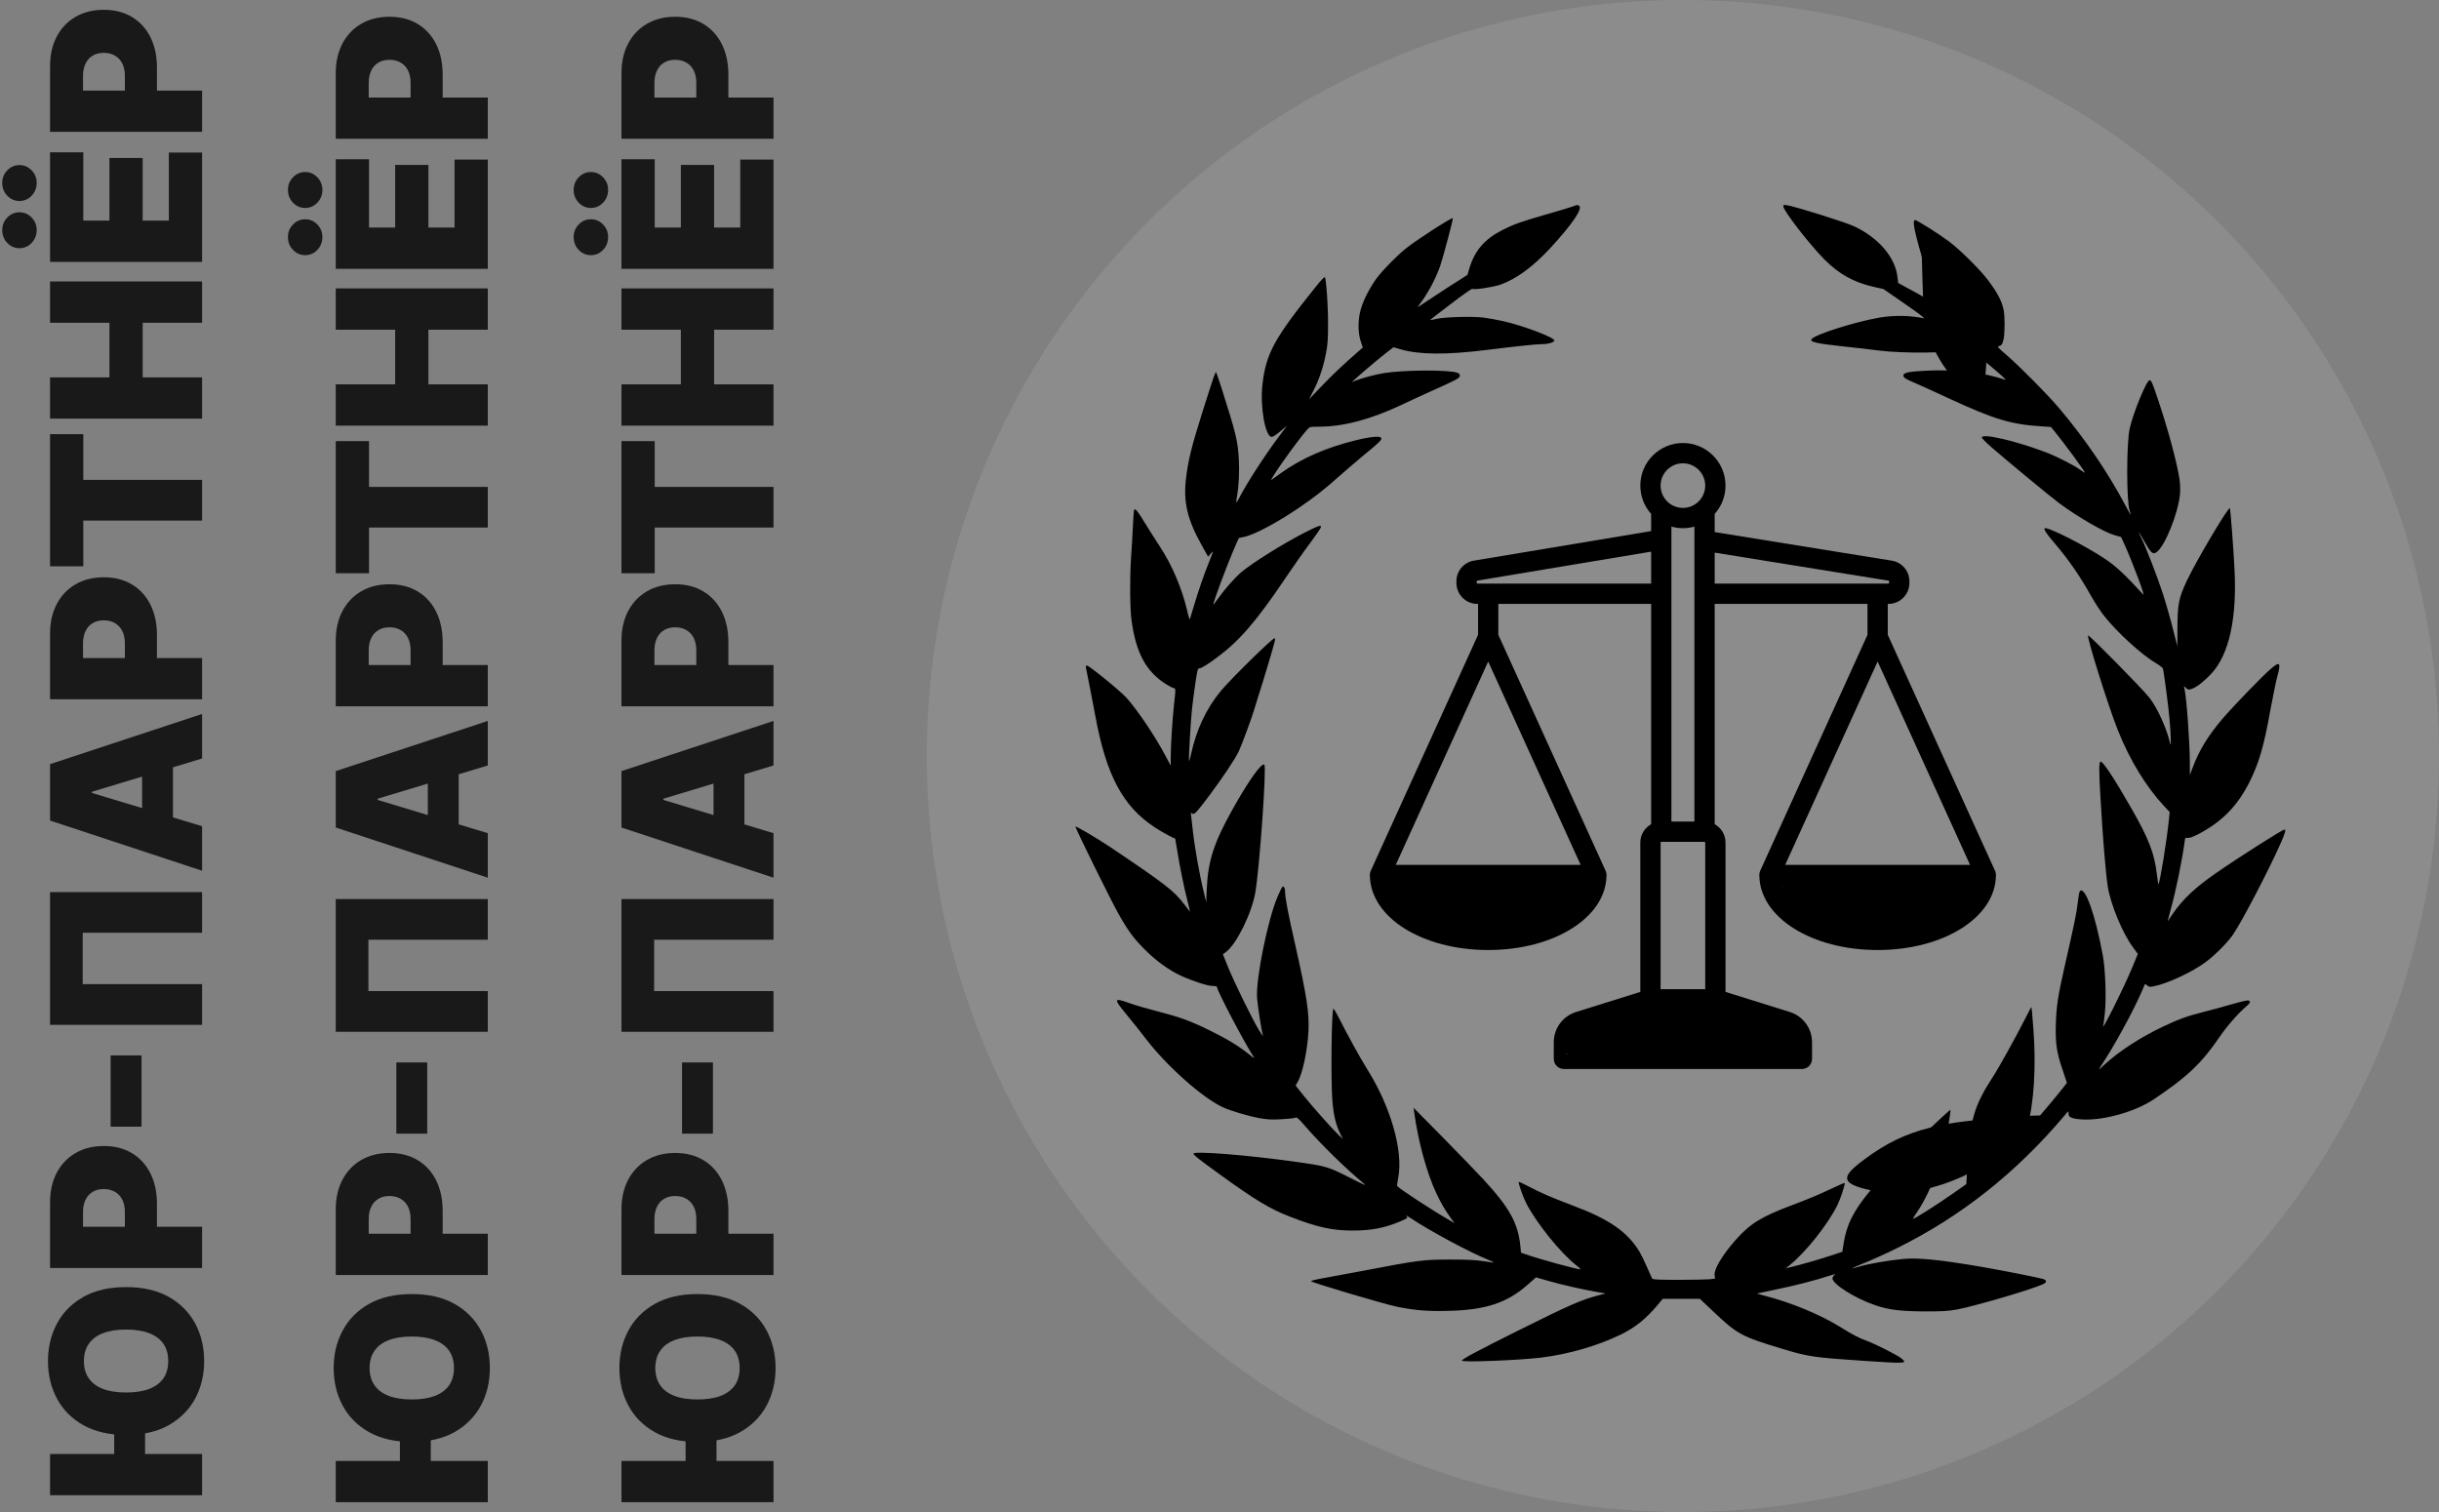
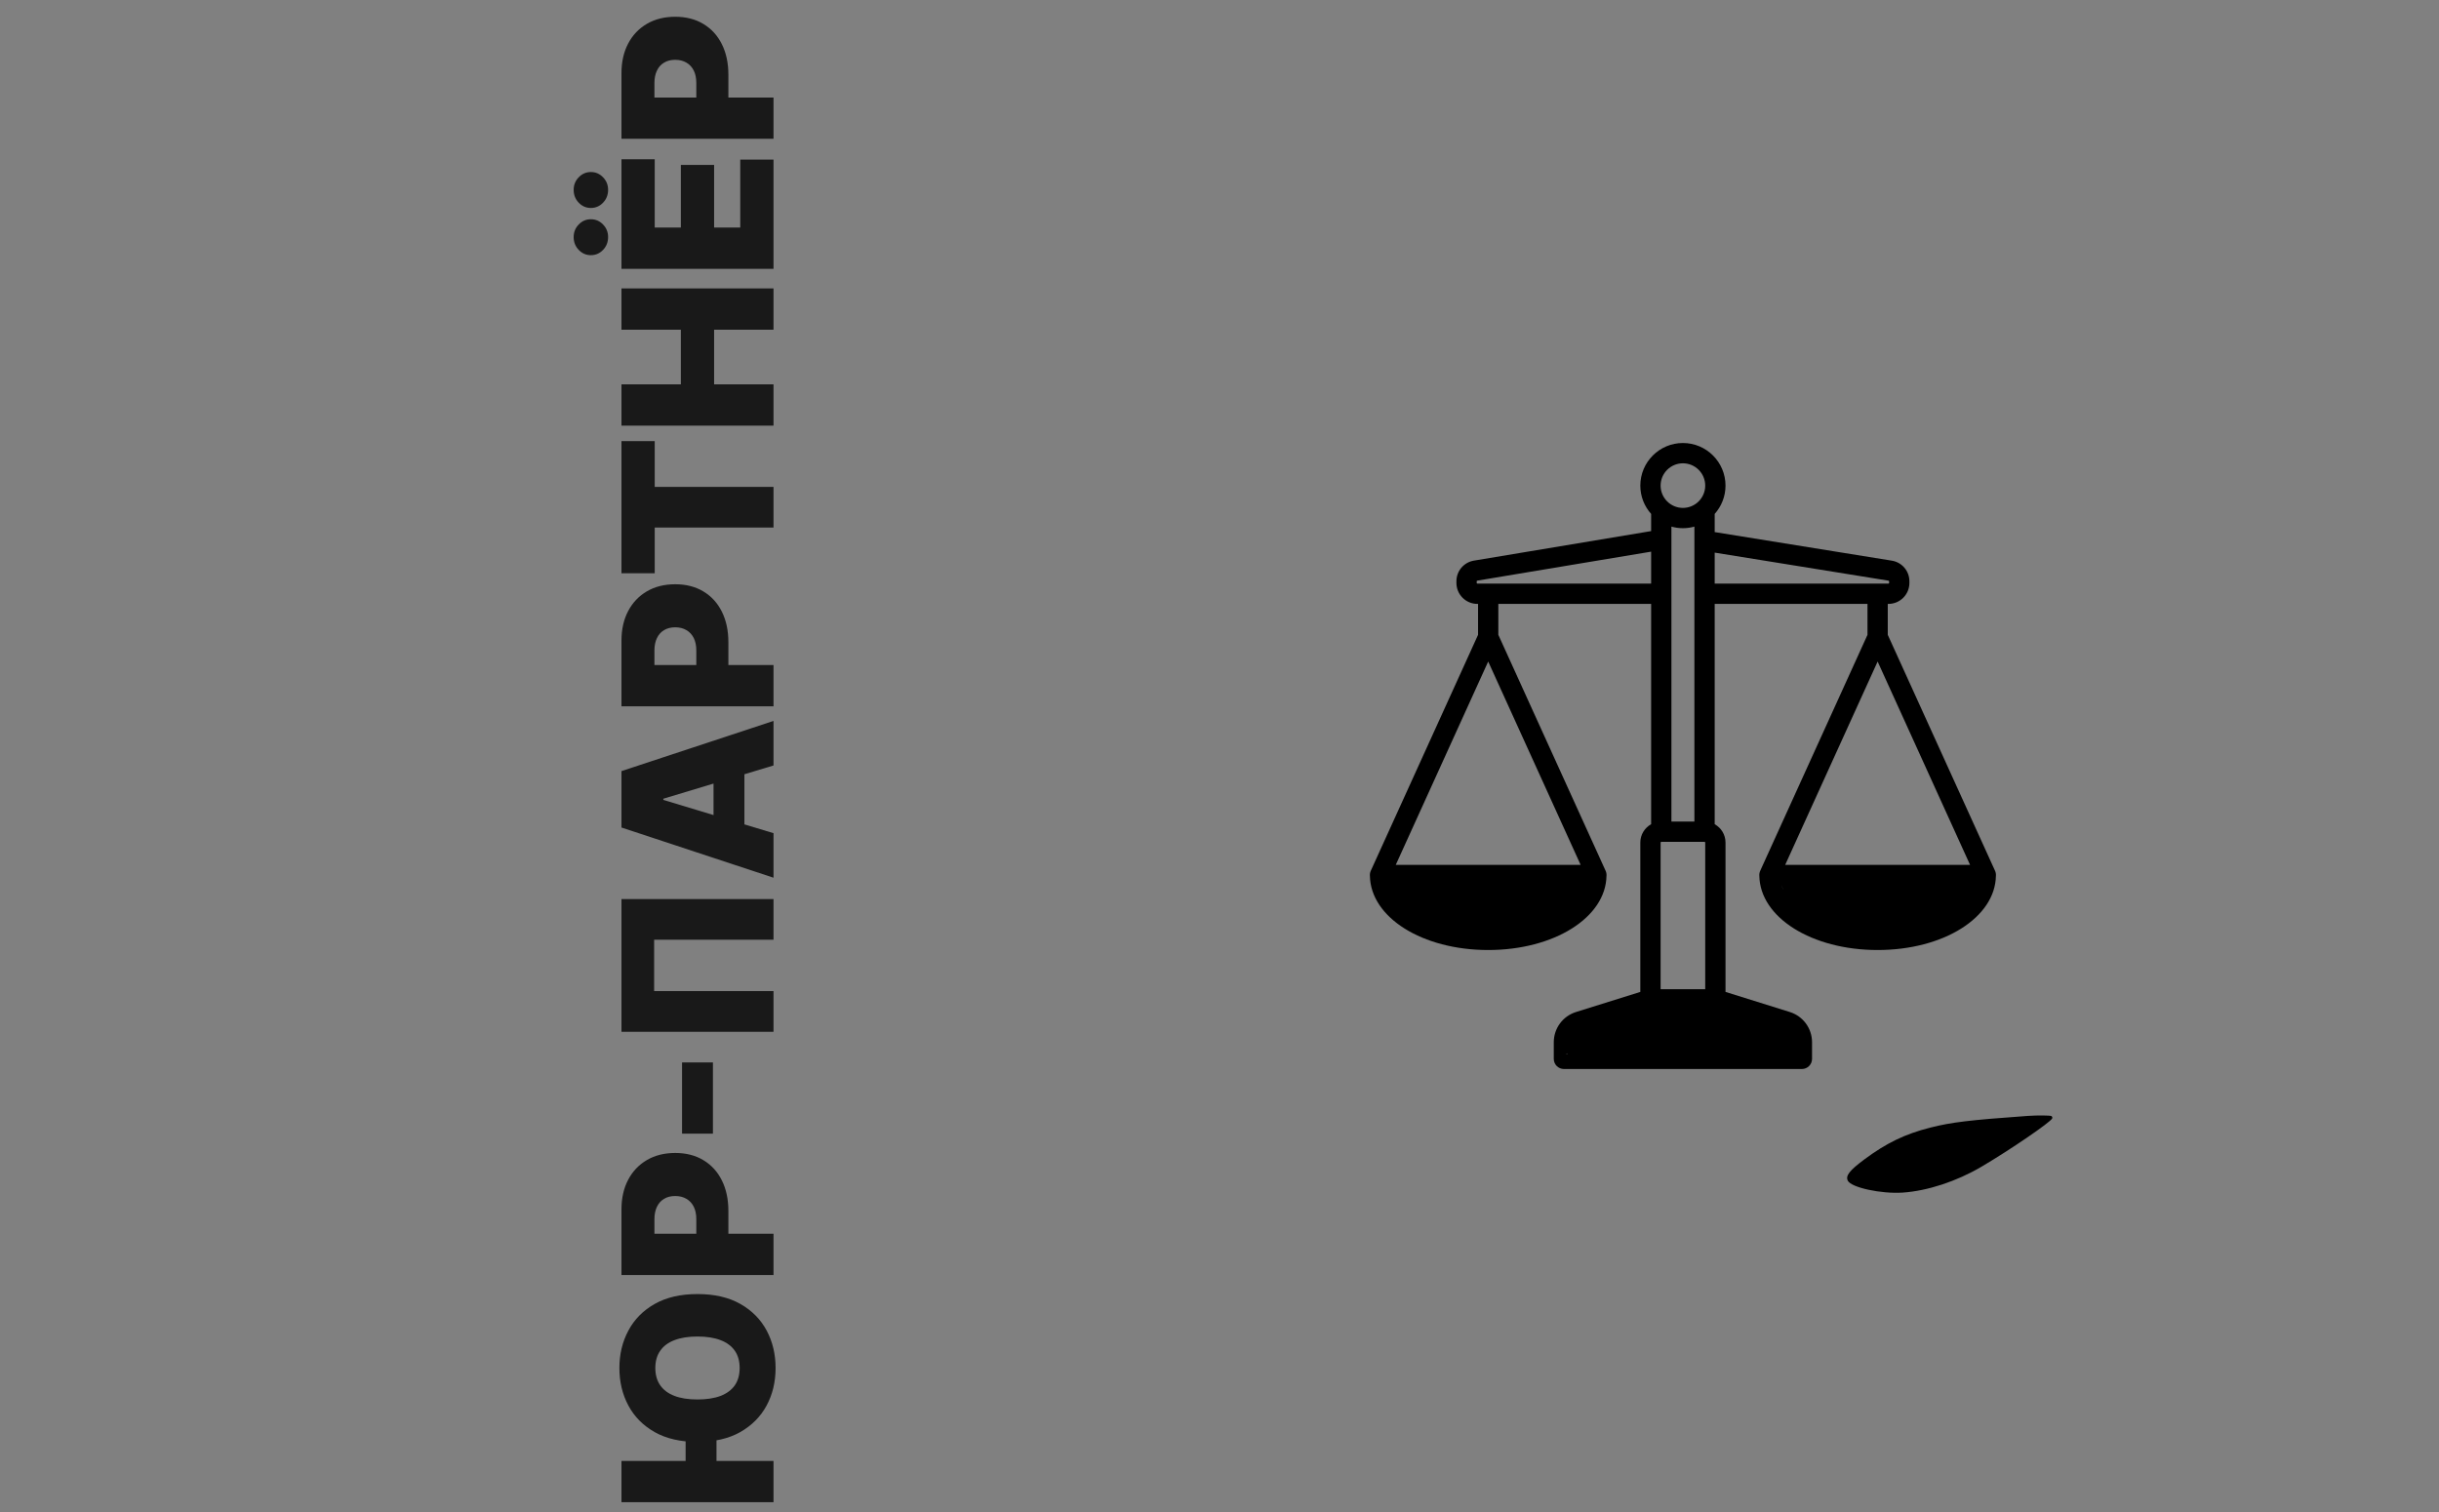
<svg xmlns="http://www.w3.org/2000/svg" width="350" height="217" viewBox="0 0 350 217" fill="none">
  <rect x="0" y="0" width="350" height="217" fill="#808080" stroke="none" />
-   <circle opacity="0.1" cx="241.5" cy="108.5" r="108.5" fill="white" />
  <path d="M286.418 125.637C286.419 125.617 286.421 125.597 286.421 125.576C286.421 125.572 286.42 125.567 286.42 125.563C286.42 125.53 286.417 125.497 286.415 125.464C286.414 125.447 286.413 125.431 286.411 125.415C286.408 125.387 286.403 125.359 286.398 125.33C286.395 125.31 286.392 125.289 286.387 125.269C286.382 125.247 286.376 125.225 286.37 125.203C286.363 125.177 286.357 125.151 286.348 125.126C286.343 125.109 286.336 125.092 286.33 125.075C286.319 125.046 286.308 125.016 286.296 124.988C286.294 124.983 286.292 124.979 286.29 124.974L270.897 91.11V86.671H270.994C272.653 86.671 274.002 85.322 274.002 83.663V83.433C274.002 81.949 272.939 80.7 271.474 80.464L246.06 76.363V73.757C247.025 72.676 247.613 71.252 247.613 69.693C247.613 66.322 244.871 63.58 241.5 63.58C238.13 63.58 235.388 66.322 235.388 69.693C235.388 71.252 235.976 72.676 236.94 73.757V76.221L211.512 80.46C210.055 80.702 208.999 81.95 208.999 83.426V83.663C208.999 85.322 210.348 86.671 212.006 86.671H212.103V91.11L196.71 124.974C196.708 124.978 196.707 124.983 196.705 124.988C196.692 125.016 196.681 125.046 196.67 125.075C196.664 125.092 196.658 125.109 196.652 125.126C196.644 125.151 196.637 125.177 196.63 125.203C196.624 125.225 196.618 125.247 196.613 125.269C196.609 125.289 196.606 125.31 196.602 125.33C196.597 125.359 196.592 125.387 196.589 125.415C196.587 125.431 196.587 125.448 196.586 125.464C196.583 125.497 196.581 125.53 196.58 125.562C196.58 125.567 196.58 125.572 196.58 125.576C196.58 125.597 196.582 125.617 196.582 125.637C196.583 125.654 196.583 125.67 196.584 125.686C196.675 131.672 204.096 136.346 213.558 136.346C223.021 136.346 230.442 131.672 230.533 125.686C230.534 125.67 230.534 125.654 230.535 125.637C230.535 125.617 230.537 125.597 230.537 125.576C230.537 125.572 230.536 125.568 230.536 125.563C230.536 125.53 230.534 125.497 230.531 125.464C230.53 125.448 230.529 125.432 230.527 125.416C230.524 125.387 230.519 125.359 230.514 125.33C230.511 125.31 230.508 125.289 230.504 125.269C230.499 125.247 230.493 125.225 230.487 125.204C230.48 125.177 230.473 125.151 230.465 125.126C230.459 125.109 230.453 125.092 230.447 125.076C230.436 125.046 230.425 125.017 230.412 124.988C230.41 124.983 230.409 124.979 230.406 124.974L215.014 91.11V86.671H236.94V118.289C236.016 118.803 235.388 119.789 235.388 120.919V142.358L226.169 145.239C224.255 145.837 222.969 147.586 222.969 149.592V151.966C222.969 152.77 223.621 153.421 224.425 153.421H258.576C259.38 153.421 260.031 152.77 260.031 151.966V149.591C260.031 147.586 258.745 145.837 256.831 145.239L247.613 142.358V120.919C247.613 119.789 246.985 118.803 246.06 118.289V86.671H267.987V91.11L252.594 124.974C252.592 124.979 252.59 124.983 252.589 124.988C252.576 125.016 252.565 125.046 252.554 125.075C252.548 125.092 252.541 125.109 252.536 125.126C252.527 125.151 252.52 125.177 252.514 125.204C252.508 125.225 252.502 125.247 252.497 125.269C252.492 125.289 252.489 125.31 252.486 125.33C252.481 125.359 252.476 125.387 252.473 125.416C252.471 125.432 252.471 125.448 252.469 125.464C252.467 125.497 252.465 125.53 252.464 125.563C252.464 125.567 252.463 125.572 252.463 125.576C252.463 125.597 252.466 125.617 252.466 125.637C252.466 125.654 252.466 125.67 252.468 125.686C252.558 131.672 259.98 136.346 269.442 136.346C278.905 136.346 286.326 131.672 286.416 125.686C286.418 125.67 286.418 125.654 286.418 125.637ZM213.558 94.942L226.822 124.121H200.295L213.558 94.942ZM213.558 133.435C206.82 133.435 201.006 130.625 199.744 127.032L200.295 131.483L213.558 134.617L226.822 130.439L227.373 127.032C226.111 130.625 220.297 133.435 213.558 133.435ZM244.702 120.919V141.973H238.299V120.919C238.299 120.866 238.342 120.822 238.396 120.822H244.605C244.658 120.822 244.702 120.866 244.702 120.919ZM239.851 117.912V75.577C240.376 75.724 240.929 75.805 241.5 75.805C242.072 75.805 242.625 75.724 243.15 75.577V117.912H239.851ZM241.5 66.491C243.266 66.491 244.702 67.927 244.702 69.693C244.702 71.458 243.266 72.894 241.5 72.894C239.735 72.894 238.299 71.458 238.299 69.693C238.299 67.927 239.735 66.491 241.5 66.491ZM212.006 83.76C211.953 83.76 211.909 83.717 211.909 83.663V83.426C211.909 83.379 211.943 83.338 211.99 83.331L236.94 79.172V83.76H212.006ZM257.121 151.332V150.51H225.88L224.786 151.332C224.786 150.606 228.256 153.004 227.92 150.51L236.94 151.966L245.679 151.332L255.628 151.966C256.32 152.182 257.121 150.606 257.121 151.332ZM246.06 79.311L271.01 83.337C271.057 83.345 271.091 83.385 271.091 83.433V83.664C271.091 83.717 271.048 83.761 270.994 83.761H246.06V79.311ZM269.442 94.942L282.705 124.121H256.179L269.442 94.942ZM269.442 133.435C262.703 133.435 256.889 130.625 255.628 127.032L257.121 130.439L261.349 133.435H269.442L271.795 134.617L282.705 131.483L283.257 127.032C281.995 130.625 276.181 133.435 269.442 133.435Z" fill="black" />
-   <path d="M225.725 29.62C225.427 29.743 223.717 30.246 221.927 30.763C218.278 31.811 217.26 32.178 215.686 32.967C213.082 34.273 211.63 35.933 210.871 38.477L210.572 39.457L209.338 40.246C208.646 40.667 207.086 41.688 205.851 42.504C204.617 43.321 203.559 44.028 203.477 44.069C203.409 44.109 203.491 43.974 203.654 43.756C204.861 42.191 205.973 40.123 206.665 38.178C207.099 36.913 208.592 31.307 208.483 31.307C208.13 31.307 203.532 34.26 201.849 35.579C200.615 36.532 198.485 38.695 197.603 39.865C196.599 41.212 195.636 43.076 195.256 44.45C194.85 45.919 194.85 47.769 195.27 48.994L195.568 49.878L195.107 50.273C192.828 52.259 191.146 53.851 189.64 55.429L187.836 57.32L188.501 56.027C189.301 54.463 189.871 52.776 190.278 50.735C190.522 49.47 190.576 48.722 190.576 46.477C190.59 43.987 190.332 40.178 190.129 39.783C190.074 39.688 189.545 40.232 188.826 41.144C182.79 48.654 181.65 50.762 181.148 55.32C180.823 58.408 181.555 62.571 182.45 62.707C182.627 62.734 183.088 62.435 183.712 61.918L184.702 61.075L183.495 62.694C181.514 65.32 178.828 69.496 177.825 71.469C177.635 71.85 177.458 72.122 177.418 72.095C177.39 72.054 177.431 71.7 177.499 71.292C177.77 69.891 177.879 67.619 177.77 65.823C177.607 63.197 177.363 62.218 175.369 55.932C174.949 54.626 174.569 53.497 174.514 53.443C174.406 53.32 174.216 53.905 172.615 58.925C171.001 64.027 170.458 66.204 170.173 68.857C169.807 72.135 170.431 74.666 172.466 78.285L173.361 79.89L173.755 79.441C173.972 79.196 174.108 79.088 174.067 79.196C174.026 79.305 173.755 80.013 173.456 80.775C172.737 82.543 171.964 84.815 171.327 86.951C171.055 87.89 170.797 88.747 170.757 88.856C170.716 88.965 170.54 88.448 170.377 87.699C169.631 84.489 168.179 81.06 166.456 78.462C165.765 77.4 164.774 75.85 164.272 75.02C163.363 73.496 162.929 72.952 162.767 73.115C162.712 73.169 162.617 74.326 162.563 75.686C162.495 77.06 162.387 79.033 162.305 80.081C162.115 82.856 162.143 87.319 162.373 88.992C162.997 93.631 164.408 96.298 167.216 98.121C167.677 98.42 168.193 98.692 168.369 98.733C168.735 98.828 168.735 98.719 168.478 101.073C168.234 103.345 168.003 106.991 168.003 108.651V109.875L167.243 108.46C165.778 105.699 163.336 102.052 161.695 100.189C160.84 99.223 156.309 95.522 155.97 95.522C155.821 95.522 155.78 95.617 155.834 95.822C156.011 96.651 156.784 100.61 157.164 102.665C158.738 111.249 161.112 115.712 165.697 118.732C166.673 119.371 168.369 120.31 168.641 120.351C168.654 120.351 168.79 121.181 168.953 122.188C169.319 124.5 169.929 127.439 170.431 129.412C170.648 130.242 170.784 130.868 170.73 130.813C170.675 130.745 170.35 130.323 170.011 129.874C168.491 127.861 167.325 126.949 159.389 121.616C157.354 120.256 154.369 118.501 154.329 118.637C154.274 118.8 159.321 129.031 160.474 131.099C161.885 133.602 162.644 134.636 164.272 136.269C165.9 137.915 167.799 139.275 169.522 140.064C171.177 140.813 173.321 141.506 174.013 141.506C174.46 141.506 174.65 141.561 174.65 141.683C174.65 142.187 178.584 149.669 179.873 151.642C180.09 151.969 179.968 151.901 179.195 151.275C177.757 150.118 176.047 149.084 173.497 147.833C170.743 146.486 169.251 145.955 165.982 145.112C164.639 144.772 162.875 144.255 162.075 143.969C159.796 143.153 159.755 143.302 161.668 145.615C162.427 146.527 163.689 148.118 164.462 149.125C167.46 153.03 172.602 157.601 175.505 158.921C176.712 159.465 179.181 160.199 180.809 160.485C181.854 160.676 182.518 160.703 183.821 160.635C184.743 160.594 185.638 160.499 185.815 160.431C186.113 160.308 186.249 160.417 187.226 161.546C189.586 164.267 193.018 167.628 195.677 169.832C196.179 170.24 195.799 170.09 193.588 168.961C190.576 167.437 190.291 167.356 186.045 166.757C179.127 165.777 171.259 165.152 171.259 165.573C171.259 165.764 172.073 166.403 174.989 168.512C180.036 172.172 182.261 173.519 185.096 174.607C189.071 176.144 191.132 176.607 194.117 176.607C196.817 176.607 198.702 176.24 200.941 175.287C202.053 174.811 202.053 174.797 201.822 174.525C201.687 174.376 201.972 174.512 202.46 174.838C205.037 176.58 210.925 179.75 213.611 180.824C214.045 181.001 214.371 181.165 214.357 181.192C214.33 181.219 213.665 181.124 212.892 181.001C211.847 180.838 210.64 180.77 208.293 180.77C204.169 180.77 203.749 180.824 195.27 182.443C193.737 182.729 191.499 183.151 190.291 183.369C189.071 183.573 188.094 183.804 188.121 183.872C188.189 184.062 198.675 187.178 200.493 187.545C203.125 188.076 204.875 188.212 207.981 188.13C213.19 187.994 216.27 186.974 219.146 184.443L220.421 183.328L222.184 183.831C224.233 184.416 227.014 185.042 229.022 185.396L230.419 185.641L229.442 185.885C226.865 186.566 225.4 187.205 217.721 191.028C211.888 193.939 209.785 195.069 209.785 195.273C209.785 195.545 217.694 195.246 221.181 194.837C225.074 194.361 229.32 193.137 232.644 191.504C234.638 190.525 236.144 189.314 237.731 187.45L238.613 186.402H241.271H243.93L245.816 188.185C249.316 191.504 249.845 191.79 255.773 193.586C259.504 194.715 260.209 194.824 267.765 195.327C273.531 195.708 273.734 195.694 272.88 194.973C272.351 194.524 269.298 192.974 267.942 192.457C266.694 191.994 265.853 191.559 264.252 190.552C261.281 188.688 257.021 186.919 253.101 185.926C252.558 185.79 252.124 185.654 252.151 185.641C252.165 185.627 253.399 185.368 254.891 185.056C257.591 184.511 260.616 183.722 262.556 183.083C263.248 182.852 263.479 182.811 263.275 182.96C263.099 183.069 262.963 183.314 262.963 183.477C262.963 184.307 266.287 186.389 269.19 187.355C271.089 187.994 272.771 188.198 276.257 188.212C278.808 188.212 279.567 188.171 280.87 187.926C283.488 187.436 291.858 184.974 293.255 184.266C293.744 184.022 293.717 183.736 293.187 183.559C292.509 183.355 287.639 182.389 284.6 181.858C278.564 180.811 275.24 180.471 273.042 180.688C270.723 180.92 267.969 181.409 266.558 181.845C265.283 182.226 265.608 182.035 267.575 181.246C268.661 180.811 270.736 179.872 272.188 179.151C281.372 174.621 289.362 168.294 296.294 160.063C296.85 159.41 296.864 159.397 296.837 159.805C296.796 160.349 297.298 160.567 298.79 160.662C301.856 160.839 306.414 159.56 309.086 157.764C313.794 154.622 315.964 152.567 318.46 148.894C319.627 147.193 321.201 145.397 322.489 144.309C322.964 143.915 323.005 143.642 322.571 143.574C322.422 143.561 321.363 143.806 320.21 144.146C319.057 144.486 317.24 144.976 316.195 145.234C313.862 145.819 312.546 146.309 310.348 147.357C307.16 148.88 304.189 150.812 302.127 152.676C301.069 153.642 301.042 153.656 301.435 153.071C303.226 150.445 306.251 144.908 307.391 142.187C307.594 141.697 307.784 141.275 307.811 141.248C307.838 141.221 307.988 141.302 308.137 141.438C308.368 141.656 308.49 141.67 309.141 141.534C311.094 141.139 314.608 139.493 316.48 138.105C317.918 137.03 319.641 135.303 320.455 134.105C321.716 132.269 325.569 124.895 327.251 121.086C327.929 119.548 328.065 119.059 327.821 119.059C327.536 119.059 321.526 122.868 318.162 125.194C315.028 127.344 313.21 129.058 311.732 131.235C311.379 131.752 311.081 132.201 311.067 132.214C311.04 132.242 311.243 131.507 311.488 130.582C312.261 127.766 313.129 123.548 313.495 120.814C313.563 120.229 313.59 120.201 313.943 120.256C314.201 120.283 314.662 120.12 315.367 119.766C318.867 117.943 321.079 115.685 322.829 112.188C324.199 109.426 324.877 107.073 325.827 101.78C326.179 99.876 326.613 97.753 326.803 97.059C327.346 95.114 327.17 94.883 325.962 95.903C324.796 96.883 320.617 101.195 319.003 103.073C316.86 105.576 315.571 107.685 314.635 110.202L314.255 111.236L314.241 109.399C314.241 106.433 313.767 100.066 313.468 98.787L313.387 98.447L313.712 98.746C314.011 99.019 314.079 99.019 314.553 98.855C315.232 98.624 316.385 97.713 317.362 96.651C319.912 93.862 321.038 88.652 320.644 81.482C320.482 78.394 320.088 73.265 319.993 72.952C319.871 72.544 315.245 80.339 313.835 83.305C312.641 85.863 312.491 86.611 312.464 90.216L312.451 92.733L312.125 91.441C311.46 88.815 310.945 86.992 310.348 85.128C309.683 83.046 307.933 78.502 307.309 77.264C306.645 75.945 306.875 76.19 307.73 77.727C308.639 79.346 308.924 79.605 309.426 79.278C310.66 78.462 312.614 73.605 312.844 70.802C312.885 70.258 312.844 69.347 312.763 68.761C312.383 66.34 311.121 61.633 309.738 57.524C308.869 54.925 308.72 54.572 308.462 54.572C308.042 54.572 306.129 59.197 305.614 61.51C305.139 63.578 305.139 72.027 305.614 73.305C305.722 73.632 305.79 73.891 305.763 73.891C305.736 73.891 305.369 73.237 304.949 72.435C302.426 67.714 299.251 63.047 295.561 58.667C293.92 56.708 289.674 52.422 287.87 50.885C286.825 50 286.581 49.728 286.784 49.688C287.205 49.62 287.341 49.429 287.503 48.762C287.707 47.973 287.72 45.334 287.517 44.436C287.246 43.171 286.662 42.055 285.292 40.219C284.18 38.722 281.209 35.783 279.649 34.627C278.17 33.525 275.077 31.579 274.806 31.579C274.535 31.579 274.589 32.382 274.982 33.933C275.403 35.647 276.298 38.654 276.624 39.47C277.193 40.899 278.333 42.64 279.92 44.531L280.531 45.252L280.056 44.939C278.957 44.218 278.062 43.715 275.308 42.205L272.391 40.613L272.296 39.797C271.984 36.94 269.597 34.137 266.07 32.477C264.862 31.906 257.672 29.648 256.451 29.457C255.99 29.375 255.909 29.403 255.909 29.607C255.909 30.233 259.639 35.049 261.81 37.239C263.885 39.334 266.015 40.518 268.878 41.171L270.275 41.484L273.368 43.62C275.321 44.967 276.312 45.728 276.054 45.674C274.046 45.266 271.794 45.225 269.719 45.579C266.192 46.191 260.548 47.973 259.979 48.654C259.626 49.075 260.575 49.293 264.74 49.742C266.49 49.919 268.647 50.177 269.542 50.3C273.069 50.762 280.354 50.681 281.887 50.136C282.538 49.919 282.484 49.878 285.048 52.041C287.314 53.932 288.046 54.612 287.72 54.504C284.777 53.456 280.409 52.966 276.176 53.211C273.856 53.334 273.137 53.497 273.137 53.891C273.137 54.191 273.449 54.395 274.833 54.98C275.43 55.225 277.6 56.218 279.649 57.17C286.188 60.19 288.521 60.898 292.903 61.184L294.313 61.279L294.829 61.905C296.199 63.578 299.184 67.632 299.184 67.836C299.184 67.877 298.899 67.7 298.546 67.442C297.515 66.707 295.168 65.51 293.472 64.871C289.226 63.252 284.397 62.15 284.397 62.789C284.397 62.898 285.021 63.537 285.794 64.204C287.965 66.095 294.3 71.333 295.48 72.204C298.166 74.203 302.005 76.421 303.511 76.829L304.379 77.074L304.854 78.108C305.994 80.625 307.906 85.7 307.554 85.319C305.017 82.543 303.647 81.264 302.127 80.244C299.251 78.312 293.73 75.51 293.405 75.822C293.269 75.972 293.73 76.68 294.788 77.904C296.796 80.244 298.492 82.693 300.106 85.591C300.594 86.448 301.381 87.672 301.87 88.298C303.714 90.679 307.337 93.985 309.426 95.209C309.914 95.495 310.335 95.822 310.375 95.93C310.511 96.379 311.135 101.046 311.325 103.141C311.515 105.195 311.583 107.399 311.433 106.746C310.972 104.637 309.575 101.563 308.422 100.107C307.337 98.746 299.78 91.073 299.645 91.196C299.428 91.427 302.561 101.413 303.932 104.841C305.614 109.059 307.974 112.923 310.511 115.644L311.352 116.542L311.243 117.63C310.931 120.691 309.955 126.664 309.738 126.895C309.711 126.922 309.616 126.31 309.521 125.548C309.181 122.501 308.368 120.378 305.776 115.875C303.375 111.671 301.734 109.209 301.435 109.304C301.191 109.385 301.191 110.61 301.422 114.501C301.761 120.337 302.154 125.126 302.453 127.153C302.846 129.752 304.61 134.01 306.143 136.037L306.78 136.908L306.021 138.758C304.854 141.602 301.381 148.554 301.815 147.193C301.856 147.057 301.964 146.268 302.046 145.438C302.277 143.261 302.127 139.139 301.761 137.153C300.676 131.235 299.211 127.14 298.465 127.888C298.383 127.97 298.247 128.732 298.153 129.602C297.976 131.112 297.705 132.432 296.28 138.69C295.317 142.935 295.087 144.445 295.019 146.989C294.937 149.737 295.127 151.071 296.023 153.656L296.606 155.411L295.901 156.309C294.49 158.118 290.99 162.186 290.841 162.186C290.813 162.186 290.854 161.982 290.922 161.737C291.872 158.431 292.211 152.989 291.79 147.629C291.668 145.942 291.532 144.554 291.519 144.527C291.492 144.5 291.098 145.234 290.637 146.159C289.172 149.03 286.866 153.193 285.943 154.608C283.325 158.621 282.66 160.853 282.335 166.866L282.172 169.941L280.273 171.274C277.872 172.961 274.63 175.015 274.521 174.906C274.494 174.879 274.684 174.566 274.942 174.199C276.461 172.063 278.075 168.349 278.903 165.043C279.269 163.614 279.961 159.533 279.893 159.302C279.825 159.111 272.581 166.145 270.601 168.322C266.327 173.042 265.066 175.178 264.537 178.634L264.374 179.654L262.353 180.321C261.227 180.688 259.409 181.233 258.283 181.518L256.248 182.035L256.858 181.545C259.137 179.695 262.23 175.818 263.641 173.015C264.089 172.131 264.713 170.253 264.727 169.777C264.727 169.723 264.008 170.022 263.139 170.444C260.887 171.505 259.856 171.94 257.062 173.002C252.721 174.634 251.134 175.614 249.045 177.981C247.145 180.131 245.938 182.171 246.047 183.015L246.114 183.505L245.287 183.6C244.839 183.641 242.831 183.681 240.837 183.681C238.083 183.681 237.175 183.641 237.093 183.505C237.039 183.423 236.713 182.688 236.361 181.886C236.021 181.083 235.52 180.076 235.275 179.654C233.539 176.784 230.907 174.961 225.657 173.002C222.768 171.913 220.95 171.138 219.322 170.253C218.549 169.845 217.925 169.573 217.925 169.641C217.925 169.995 218.549 171.736 218.969 172.593C220.407 175.45 223.975 179.886 226.227 181.613C226.593 181.886 226.837 182.13 226.77 182.158C226.498 182.239 220.746 180.675 218.807 179.967L218.264 179.777L218.169 178.784C217.83 175.519 216.609 173.315 212.865 169.26C211.929 168.254 209.297 165.519 207.018 163.206L202.853 158.989L202.935 159.601C203.491 163.75 204.752 168.39 206.136 171.301C206.855 172.798 207.33 173.614 208.198 174.825L208.727 175.546L208.076 175.165C205.485 173.682 200.696 170.539 200.493 170.213C200.452 170.158 200.534 169.6 200.656 168.975C201.375 165.152 199.57 158.825 196.22 153.492C195.256 151.969 193.208 148.241 192.069 145.955C191.743 145.302 191.417 144.772 191.35 144.772C191.078 144.772 190.956 155.002 191.2 158.009C191.363 160.009 191.702 161.424 192.286 162.621L192.706 163.478L192.001 162.798C190.97 161.791 188.27 158.744 187.009 157.166L185.923 155.792L186.181 155.343C186.9 154.2 187.633 150.758 187.768 147.955C187.89 145.37 187.51 142.881 185.896 135.724C184.879 131.276 184.417 128.868 184.417 128.051C184.417 127.453 184.228 127.085 184.01 127.303C183.929 127.385 183.617 128.01 183.332 128.691C181.935 131.956 180.212 140.418 180.388 143.207C180.47 144.323 181.04 148.05 181.243 148.663C181.284 148.812 180.999 148.404 180.619 147.765C179.642 146.146 177.119 140.989 176.224 138.786L175.491 136.962L175.952 136.609C177.458 135.48 179.642 131.031 180.144 128.065C180.755 124.473 181.772 110.093 181.433 109.753C181.067 109.385 179.127 112.106 176.807 116.27C174.175 121.004 173.361 123.535 173.171 127.562L173.09 129.466L172.778 128.174C172.073 125.276 171.408 121.494 171.123 118.786C171.042 117.997 170.947 117.181 170.92 116.963C170.865 116.623 170.879 116.596 171.055 116.746C171.354 116.991 171.652 116.678 173.497 114.229C175.491 111.562 177.228 108.964 177.77 107.821C178.177 106.95 179.615 103.073 179.914 102.052C179.981 101.794 180.307 100.787 180.605 99.821C181.419 97.277 182.749 92.828 182.898 92.148C182.979 91.835 182.979 91.577 182.925 91.577C182.586 91.577 176.576 97.481 175.166 99.195C173.104 101.699 171.679 104.719 170.92 108.215C170.784 108.8 170.662 109.249 170.635 109.222C170.54 109.141 170.852 103.685 171.042 101.848C171.15 100.869 171.367 99.141 171.544 97.998C171.788 96.325 171.883 95.93 172.059 95.93C172.385 95.93 173.266 95.386 174.677 94.338C177.919 91.917 180.307 89.141 184.485 82.938C185.584 81.291 187.185 79.019 188.04 77.89C188.881 76.761 189.572 75.741 189.572 75.618C189.572 75.319 189.138 75.469 187.443 76.326C184.309 77.904 179.683 80.788 178.109 82.135C177.119 82.992 175.64 84.679 174.677 86.053C174.365 86.502 174.108 86.829 174.108 86.788C174.108 86.353 176.156 80.897 177.173 78.571L177.784 77.21L178.571 77.047C180.009 76.748 183.292 74.993 186.452 72.843C188.677 71.319 190.074 70.231 192.218 68.312C193.194 67.442 194.782 66.095 195.745 65.292C197.861 63.564 198.282 63.156 198.227 62.884C198.16 62.544 196.844 62.639 194.795 63.129C190.414 64.177 186.819 65.741 183.821 67.891C183.237 68.312 182.627 68.748 182.478 68.857C181.894 69.278 186.154 63.252 187.592 61.646C187.945 61.252 187.972 61.238 189.247 61.238C192.774 61.238 196.735 60.19 201.171 58.082C202.446 57.483 204.481 56.531 205.716 55.987C208.971 54.531 209.446 54.286 209.487 53.946C209.514 53.715 209.419 53.619 209.08 53.483C207.873 53.062 201.47 53.089 198.661 53.538C197.373 53.742 195.433 54.259 194.483 54.64L193.981 54.844L194.66 54.231C195.677 53.306 198.214 51.17 199.15 50.463L199.964 49.837L201.049 50.15C203.708 50.912 207.601 50.939 213.38 50.218C217.898 49.66 220.367 49.402 221.303 49.388C222.157 49.388 222.958 49.157 223.053 48.885C223.175 48.477 218.59 46.735 215.673 46.082C214.859 45.892 213.597 45.674 212.865 45.579C211.183 45.375 207.194 45.497 206.055 45.783C205.607 45.892 205.227 45.96 205.214 45.946C205.2 45.933 205.716 45.511 206.367 45.021C207.018 44.531 208.361 43.511 209.351 42.749C210.355 42.001 211.223 41.416 211.291 41.457C211.576 41.62 214.303 41.212 215.334 40.844C217.572 40.055 220 38.273 222.442 35.634C225.644 32.164 227.177 29.906 226.593 29.525C226.363 29.375 226.39 29.375 225.725 29.62Z" fill="black" />
-   <path d="M275.747 35.574C275.774 36.581 275.842 38.758 275.882 40.404C275.977 44.05 276.167 46.172 276.506 47.533C276.859 48.92 278.189 51.573 279.26 52.988C280.481 54.621 283.249 57.206 283.764 57.206C284.809 57.206 285.473 50.975 284.754 47.75C284.198 45.179 282.882 42.635 280.59 39.656C279.721 38.54 276.818 35.016 276.045 34.159L275.665 33.737L275.747 35.574Z" fill="black" />
  <path d="M291.008 160.153C282.584 160.752 280.047 161.065 277.022 161.827C273.359 162.752 270.7 164.044 267.499 166.425C265.383 168.003 264.813 168.752 265.166 169.459C265.681 170.439 269.941 171.364 273.034 171.16C276.601 170.915 280.753 169.554 284.32 167.459C288.417 165.051 294.291 161.038 294.495 160.507C294.535 160.398 294.495 160.249 294.386 160.181C294.21 160.072 292.365 160.058 291.008 160.153Z" fill="black" />
-   <path d="M7.182 208.67H29V214.594H7.182L7.182 208.67ZM16.386 204.026H20.818V211.185H16.386V204.026ZM18.091 184.722C20.52 184.722 22.569 185.194 24.238 186.138C25.9 187.083 27.16 188.358 28.02 189.963C28.872 191.568 29.298 193.358 29.298 195.332C29.298 197.321 28.869 199.118 28.009 200.723C27.143 202.321 25.879 203.592 24.217 204.537C22.548 205.474 20.506 205.943 18.091 205.943C15.662 205.943 13.617 205.474 11.954 204.537C10.286 203.592 9.025 202.321 8.173 200.723C7.313 199.118 6.884 197.321 6.884 195.332C6.884 193.358 7.313 191.568 8.173 189.963C9.025 188.358 10.286 187.083 11.954 186.138C13.617 185.194 15.662 184.722 18.091 184.722ZM18.091 190.815C16.784 190.815 15.683 190.989 14.788 191.337C13.886 191.678 13.204 192.186 12.743 192.861C12.274 193.528 12.04 194.352 12.04 195.332C12.04 196.312 12.274 197.14 12.743 197.815C13.204 198.482 13.886 198.99 14.788 199.338C15.683 199.679 16.784 199.849 18.091 199.849C19.398 199.849 20.502 199.679 21.404 199.338C22.299 198.99 22.981 198.482 23.45 197.815C23.911 197.14 24.142 196.312 24.142 195.332C24.142 194.352 23.911 193.528 23.45 192.861C22.981 192.186 22.299 191.678 21.404 191.337C20.502 190.989 19.398 190.815 18.091 190.815ZM29 181.986H7.182L7.182 172.569C7.182 170.949 7.501 169.532 8.141 168.318C8.78 167.104 9.678 166.159 10.836 165.484C11.994 164.809 13.347 164.472 14.895 164.472C16.457 164.472 17.81 164.82 18.954 165.516C20.097 166.205 20.978 167.175 21.596 168.425C22.214 169.667 22.523 171.12 22.523 172.782V178.407H17.921V173.975C17.921 173.279 17.8 172.686 17.558 172.196C17.31 171.699 16.958 171.319 16.504 171.056C16.049 170.786 15.513 170.651 14.895 170.651C14.27 170.651 13.737 170.786 13.297 171.056C12.849 171.319 12.508 171.699 12.274 172.196C12.033 172.686 11.912 173.279 11.912 173.975V176.063H29V181.986ZM15.875 151.475H20.307V161.702H15.875V151.475ZM7.182 128.032H29L29 133.87H11.869V141.242H29V147.08H7.182L7.182 128.032ZM29 118.575V124.967L7.182 117.765V109.668L29 102.467V108.859L13.19 113.631V113.802L29 118.575ZM20.392 119.768V107.751H24.824V119.768H20.392ZM29 100.365H7.182L7.182 90.948C7.182 89.328 7.501 87.911 8.141 86.697C8.78 85.482 9.678 84.538 10.836 83.863C11.994 83.188 13.347 82.851 14.895 82.851C16.457 82.851 17.81 83.199 18.954 83.895C20.097 84.584 20.978 85.553 21.596 86.803C22.214 88.046 22.523 89.499 22.523 91.161V96.786H17.921V92.354C17.921 91.658 17.8 91.065 17.558 90.575C17.31 90.078 16.958 89.698 16.504 89.435C16.049 89.165 15.513 89.03 14.895 89.03C14.27 89.03 13.737 89.165 13.297 89.435C12.849 89.698 12.508 90.078 12.274 90.575C12.033 91.065 11.912 91.658 11.912 92.354V94.442H29V100.365ZM11.954 81.274H7.182L7.182 62.311H11.954V68.874H29L29 74.712H11.954V81.274ZM29 60.082H7.182V54.159H15.704V46.318H7.182V40.395H29V46.318H20.477V54.159H29V60.082ZM29 37.582H7.182L7.182 21.858H11.954L11.954 31.659H15.704L15.704 22.667H20.477V31.659H24.227V21.9H29V37.582ZM5.264 33.022C5.264 33.747 5.023 34.361 4.54 34.865C4.057 35.37 3.474 35.622 2.793 35.622C2.111 35.622 1.528 35.37 1.045 34.865C0.562 34.361 0.321 33.747 0.321 33.022C0.321 32.319 0.562 31.719 1.045 31.222C1.528 30.718 2.111 30.466 2.793 30.466C3.474 30.466 4.057 30.718 4.54 31.222C5.023 31.719 5.264 32.319 5.264 33.022ZM5.264 26.247C5.264 26.971 5.023 27.586 4.54 28.09C4.057 28.594 3.474 28.846 2.793 28.846C2.111 28.846 1.528 28.594 1.045 28.09C0.562 27.586 0.321 26.971 0.321 26.247C0.321 25.544 0.562 24.944 1.045 24.446C1.528 23.942 2.111 23.69 2.793 23.69C3.474 23.69 4.057 23.942 4.54 24.446C5.023 24.944 5.264 25.544 5.264 26.247ZM29 18.92H7.182V9.502C7.182 7.883 7.501 6.466 8.141 5.252C8.78 4.037 9.678 3.093 10.836 2.418C11.994 1.743 13.347 1.406 14.895 1.406C16.457 1.406 17.81 1.754 18.954 2.45C20.097 3.139 20.978 4.108 21.596 5.358C22.214 6.601 22.523 8.053 22.523 9.715L22.523 15.34H17.921L17.921 10.909C17.921 10.213 17.8 9.62 17.558 9.129C17.31 8.632 16.958 8.252 16.504 7.99C16.049 7.72 15.513 7.585 14.895 7.585C14.27 7.585 13.737 7.72 13.297 7.99C12.849 8.252 12.508 8.632 12.274 9.129C12.033 9.62 11.912 10.213 11.912 10.909V12.997H29V18.92Z" fill="#191919" />
-   <path d="M48.182 209.67H70V215.594H48.182V209.67ZM57.386 205.026H61.818V212.185H57.386V205.026ZM59.091 185.722C61.52 185.722 63.569 186.194 65.238 187.138C66.9 188.083 68.16 189.358 69.02 190.963C69.872 192.568 70.298 194.358 70.298 196.332C70.298 198.321 69.869 200.118 69.009 201.723C68.143 203.321 66.879 204.592 65.217 205.537C63.548 206.474 61.506 206.943 59.091 206.943C56.662 206.943 54.617 206.474 52.955 205.537C51.285 204.592 50.025 203.321 49.173 201.723C48.313 200.118 47.883 198.321 47.883 196.332C47.883 194.358 48.313 192.568 49.173 190.963C50.025 189.358 51.285 188.083 52.955 187.138C54.617 186.194 56.662 185.722 59.091 185.722ZM59.091 191.815C57.784 191.815 56.683 191.989 55.788 192.337C54.886 192.678 54.205 193.186 53.743 193.861C53.274 194.528 53.04 195.352 53.04 196.332C53.04 197.312 53.274 198.14 53.743 198.815C54.205 199.482 54.886 199.99 55.788 200.338C56.683 200.679 57.784 200.849 59.091 200.849C60.398 200.849 61.502 200.679 62.404 200.338C63.299 199.99 63.981 199.482 64.45 198.815C64.911 198.14 65.142 197.312 65.142 196.332C65.142 195.352 64.911 194.528 64.45 193.861C63.981 193.186 63.299 192.678 62.404 192.337C61.502 191.989 60.398 191.815 59.091 191.815ZM70 182.986H48.182V173.569C48.182 171.949 48.501 170.532 49.141 169.318C49.78 168.104 50.678 167.159 51.836 166.484C52.994 165.809 54.347 165.472 55.895 165.472C57.457 165.472 58.81 165.82 59.954 166.516C61.097 167.205 61.978 168.175 62.596 169.425C63.214 170.667 63.523 172.12 63.523 173.782V179.407H58.92V174.975C58.92 174.279 58.8 173.686 58.558 173.196C58.31 172.699 57.958 172.319 57.504 172.056C57.049 171.786 56.513 171.651 55.895 171.651C55.27 171.651 54.737 171.786 54.297 172.056C53.849 172.319 53.508 172.699 53.274 173.196C53.033 173.686 52.912 174.279 52.912 174.975V177.063H70V182.986ZM56.875 152.475H61.307V162.702H56.875V152.475ZM48.182 129.032H70V134.87H52.869V142.242H70V148.08H48.182V129.032ZM70 119.575V125.967L48.182 118.765V110.668L70 103.467V109.859L54.19 114.631V114.802L70 119.575ZM61.392 120.768V108.751H65.824V120.768H61.392ZM70 101.365H48.182V91.948C48.182 90.328 48.501 88.911 49.141 87.697C49.78 86.482 50.678 85.538 51.836 84.863C52.994 84.188 54.347 83.851 55.895 83.851C57.457 83.851 58.81 84.199 59.954 84.895C61.097 85.584 61.978 86.553 62.596 87.803C63.214 89.046 63.523 90.499 63.523 92.161V97.786H58.92V93.354C58.92 92.658 58.8 92.065 58.558 91.575C58.31 91.078 57.958 90.698 57.504 90.435C57.049 90.165 56.513 90.03 55.895 90.03C55.27 90.03 54.737 90.165 54.297 90.435C53.849 90.698 53.508 91.078 53.274 91.575C53.033 92.065 52.912 92.658 52.912 93.354V95.442H70V101.365ZM52.955 82.274H48.182V63.311H52.955V69.874H70L70 75.712H52.955V82.274ZM70 61.082H48.182V55.159H56.705V47.318H48.182V41.395H70V47.318H61.477V55.159H70V61.082ZM70 38.582H48.182V22.858H52.955V32.659H56.705V23.667H61.477V32.659H65.227V22.9H70V38.582ZM46.264 34.022C46.264 34.747 46.023 35.361 45.54 35.865C45.057 36.37 44.474 36.622 43.793 36.622C43.111 36.622 42.528 36.37 42.045 35.865C41.562 35.361 41.321 34.747 41.321 34.022C41.321 33.319 41.562 32.719 42.045 32.222C42.528 31.718 43.111 31.466 43.793 31.466C44.474 31.466 45.057 31.718 45.54 32.222C46.023 32.719 46.264 33.319 46.264 34.022ZM46.264 27.247C46.264 27.971 46.023 28.586 45.54 29.09C45.057 29.594 44.474 29.846 43.793 29.846C43.111 29.846 42.528 29.594 42.045 29.09C41.562 28.586 41.321 27.971 41.321 27.247C41.321 26.544 41.562 25.944 42.045 25.446C42.528 24.942 43.111 24.69 43.793 24.69C44.474 24.69 45.057 24.942 45.54 25.446C46.023 25.944 46.264 26.544 46.264 27.247ZM70 19.92H48.182V10.502C48.182 8.883 48.501 7.466 49.141 6.252C49.78 5.037 50.678 4.093 51.836 3.418C52.994 2.743 54.347 2.406 55.895 2.406C57.457 2.406 58.81 2.754 59.954 3.45C61.097 4.139 61.978 5.108 62.596 6.358C63.214 7.601 63.523 9.053 63.523 10.715V16.34H58.92V11.909C58.92 11.213 58.8 10.62 58.558 10.129C58.31 9.632 57.958 9.252 57.504 8.99C57.049 8.72 56.513 8.585 55.895 8.585C55.27 8.585 54.737 8.72 54.297 8.99C53.849 9.252 53.508 9.632 53.274 10.129C53.033 10.62 52.912 11.213 52.912 11.909V13.997H70V19.92Z" fill="#191919" />
  <path d="M89.182 209.67H111V215.594H89.182V209.67ZM98.386 205.026H102.818V212.185H98.386V205.026ZM100.091 185.722C102.52 185.722 104.569 186.194 106.238 187.138C107.9 188.083 109.161 189.358 110.02 190.963C110.872 192.568 111.298 194.358 111.298 196.332C111.298 198.321 110.869 200.118 110.009 201.723C109.143 203.321 107.879 204.592 106.217 205.537C104.548 206.474 102.506 206.943 100.091 206.943C97.662 206.943 95.617 206.474 93.954 205.537C92.285 204.592 91.025 203.321 90.173 201.723C89.313 200.118 88.883 198.321 88.883 196.332C88.883 194.358 89.313 192.568 90.173 190.963C91.025 189.358 92.285 188.083 93.954 187.138C95.617 186.194 97.662 185.722 100.091 185.722ZM100.091 191.815C98.784 191.815 97.683 191.989 96.788 192.337C95.886 192.678 95.204 193.186 94.743 193.861C94.274 194.528 94.04 195.352 94.04 196.332C94.04 197.312 94.274 198.14 94.743 198.815C95.204 199.482 95.886 199.99 96.788 200.338C97.683 200.679 98.784 200.849 100.091 200.849C101.398 200.849 102.502 200.679 103.404 200.338C104.299 199.99 104.981 199.482 105.45 198.815C105.911 198.14 106.142 197.312 106.142 196.332C106.142 195.352 105.911 194.528 105.45 193.861C104.981 193.186 104.299 192.678 103.404 192.337C102.502 191.989 101.398 191.815 100.091 191.815ZM111 182.986H89.182V173.569C89.182 171.949 89.501 170.532 90.141 169.318C90.78 168.104 91.678 167.159 92.836 166.484C93.994 165.809 95.347 165.472 96.895 165.472C98.457 165.472 99.81 165.82 100.954 166.516C102.097 167.205 102.978 168.175 103.596 169.425C104.214 170.667 104.523 172.12 104.523 173.782V179.407H99.921V174.975C99.921 174.279 99.8 173.686 99.558 173.196C99.31 172.699 98.958 172.319 98.504 172.056C98.049 171.786 97.513 171.651 96.895 171.651C96.27 171.651 95.737 171.786 95.297 172.056C94.849 172.319 94.508 172.699 94.274 173.196C94.033 173.686 93.912 174.279 93.912 174.975V177.063H111V182.986ZM97.875 152.475H102.307V162.702H97.875V152.475ZM89.182 129.032H111V134.87H93.869V142.242H111V148.08H89.182V129.032ZM111 119.575V125.967L89.182 118.765V110.668L111 103.467V109.859L95.19 114.631V114.802L111 119.575ZM102.392 120.768V108.751H106.824V120.768H102.392ZM111 101.365H89.182L89.182 91.948C89.182 90.328 89.501 88.911 90.141 87.697C90.78 86.482 91.678 85.538 92.836 84.863C93.994 84.188 95.347 83.851 96.895 83.851C98.457 83.851 99.81 84.199 100.954 84.895C102.097 85.584 102.978 86.553 103.596 87.803C104.214 89.046 104.523 90.499 104.523 92.161V97.786H99.921V93.354C99.921 92.658 99.8 92.065 99.558 91.575C99.31 91.078 98.958 90.698 98.504 90.435C98.049 90.165 97.513 90.03 96.895 90.03C96.27 90.03 95.737 90.165 95.297 90.435C94.849 90.698 94.508 91.078 94.274 91.575C94.033 92.065 93.912 92.658 93.912 93.354V95.442H111V101.365ZM93.954 82.274H89.182V63.311H93.954V69.874H111L111 75.712H93.954V82.274ZM111 61.082H89.182V55.159H97.704V47.318H89.182V41.395H111V47.318H102.477V55.159H111V61.082ZM111 38.582H89.182V22.858H93.954V32.659H97.704V23.667H102.477V32.659H106.227V22.9H111V38.582ZM87.264 34.022C87.264 34.747 87.023 35.361 86.54 35.865C86.057 36.37 85.474 36.622 84.793 36.622C84.111 36.622 83.528 36.37 83.046 35.865C82.562 35.361 82.321 34.747 82.321 34.022C82.321 33.319 82.562 32.719 83.046 32.222C83.528 31.718 84.111 31.466 84.793 31.466C85.474 31.466 86.057 31.718 86.54 32.222C87.023 32.719 87.264 33.319 87.264 34.022ZM87.264 27.247C87.264 27.971 87.023 28.586 86.54 29.09C86.057 29.594 85.474 29.846 84.793 29.846C84.111 29.846 83.528 29.594 83.046 29.09C82.562 28.586 82.321 27.971 82.321 27.247C82.321 26.544 82.562 25.944 83.046 25.446C83.528 24.942 84.111 24.69 84.793 24.69C85.474 24.69 86.057 24.942 86.54 25.446C87.023 25.944 87.264 26.544 87.264 27.247ZM111 19.92H89.182V10.502C89.182 8.883 89.501 7.466 90.141 6.252C90.78 5.037 91.678 4.093 92.836 3.418C93.994 2.743 95.347 2.406 96.895 2.406C98.457 2.406 99.81 2.754 100.954 3.45C102.097 4.139 102.978 5.108 103.596 6.358C104.214 7.601 104.523 9.053 104.523 10.715V16.34H99.921V11.909C99.921 11.213 99.8 10.62 99.558 10.129C99.31 9.632 98.958 9.252 98.504 8.99C98.049 8.72 97.513 8.585 96.895 8.585C96.27 8.585 95.737 8.72 95.297 8.99C94.849 9.252 94.508 9.632 94.274 10.129C94.033 10.62 93.912 11.213 93.912 11.909V13.997H111V19.92Z" fill="#191919" />
</svg>